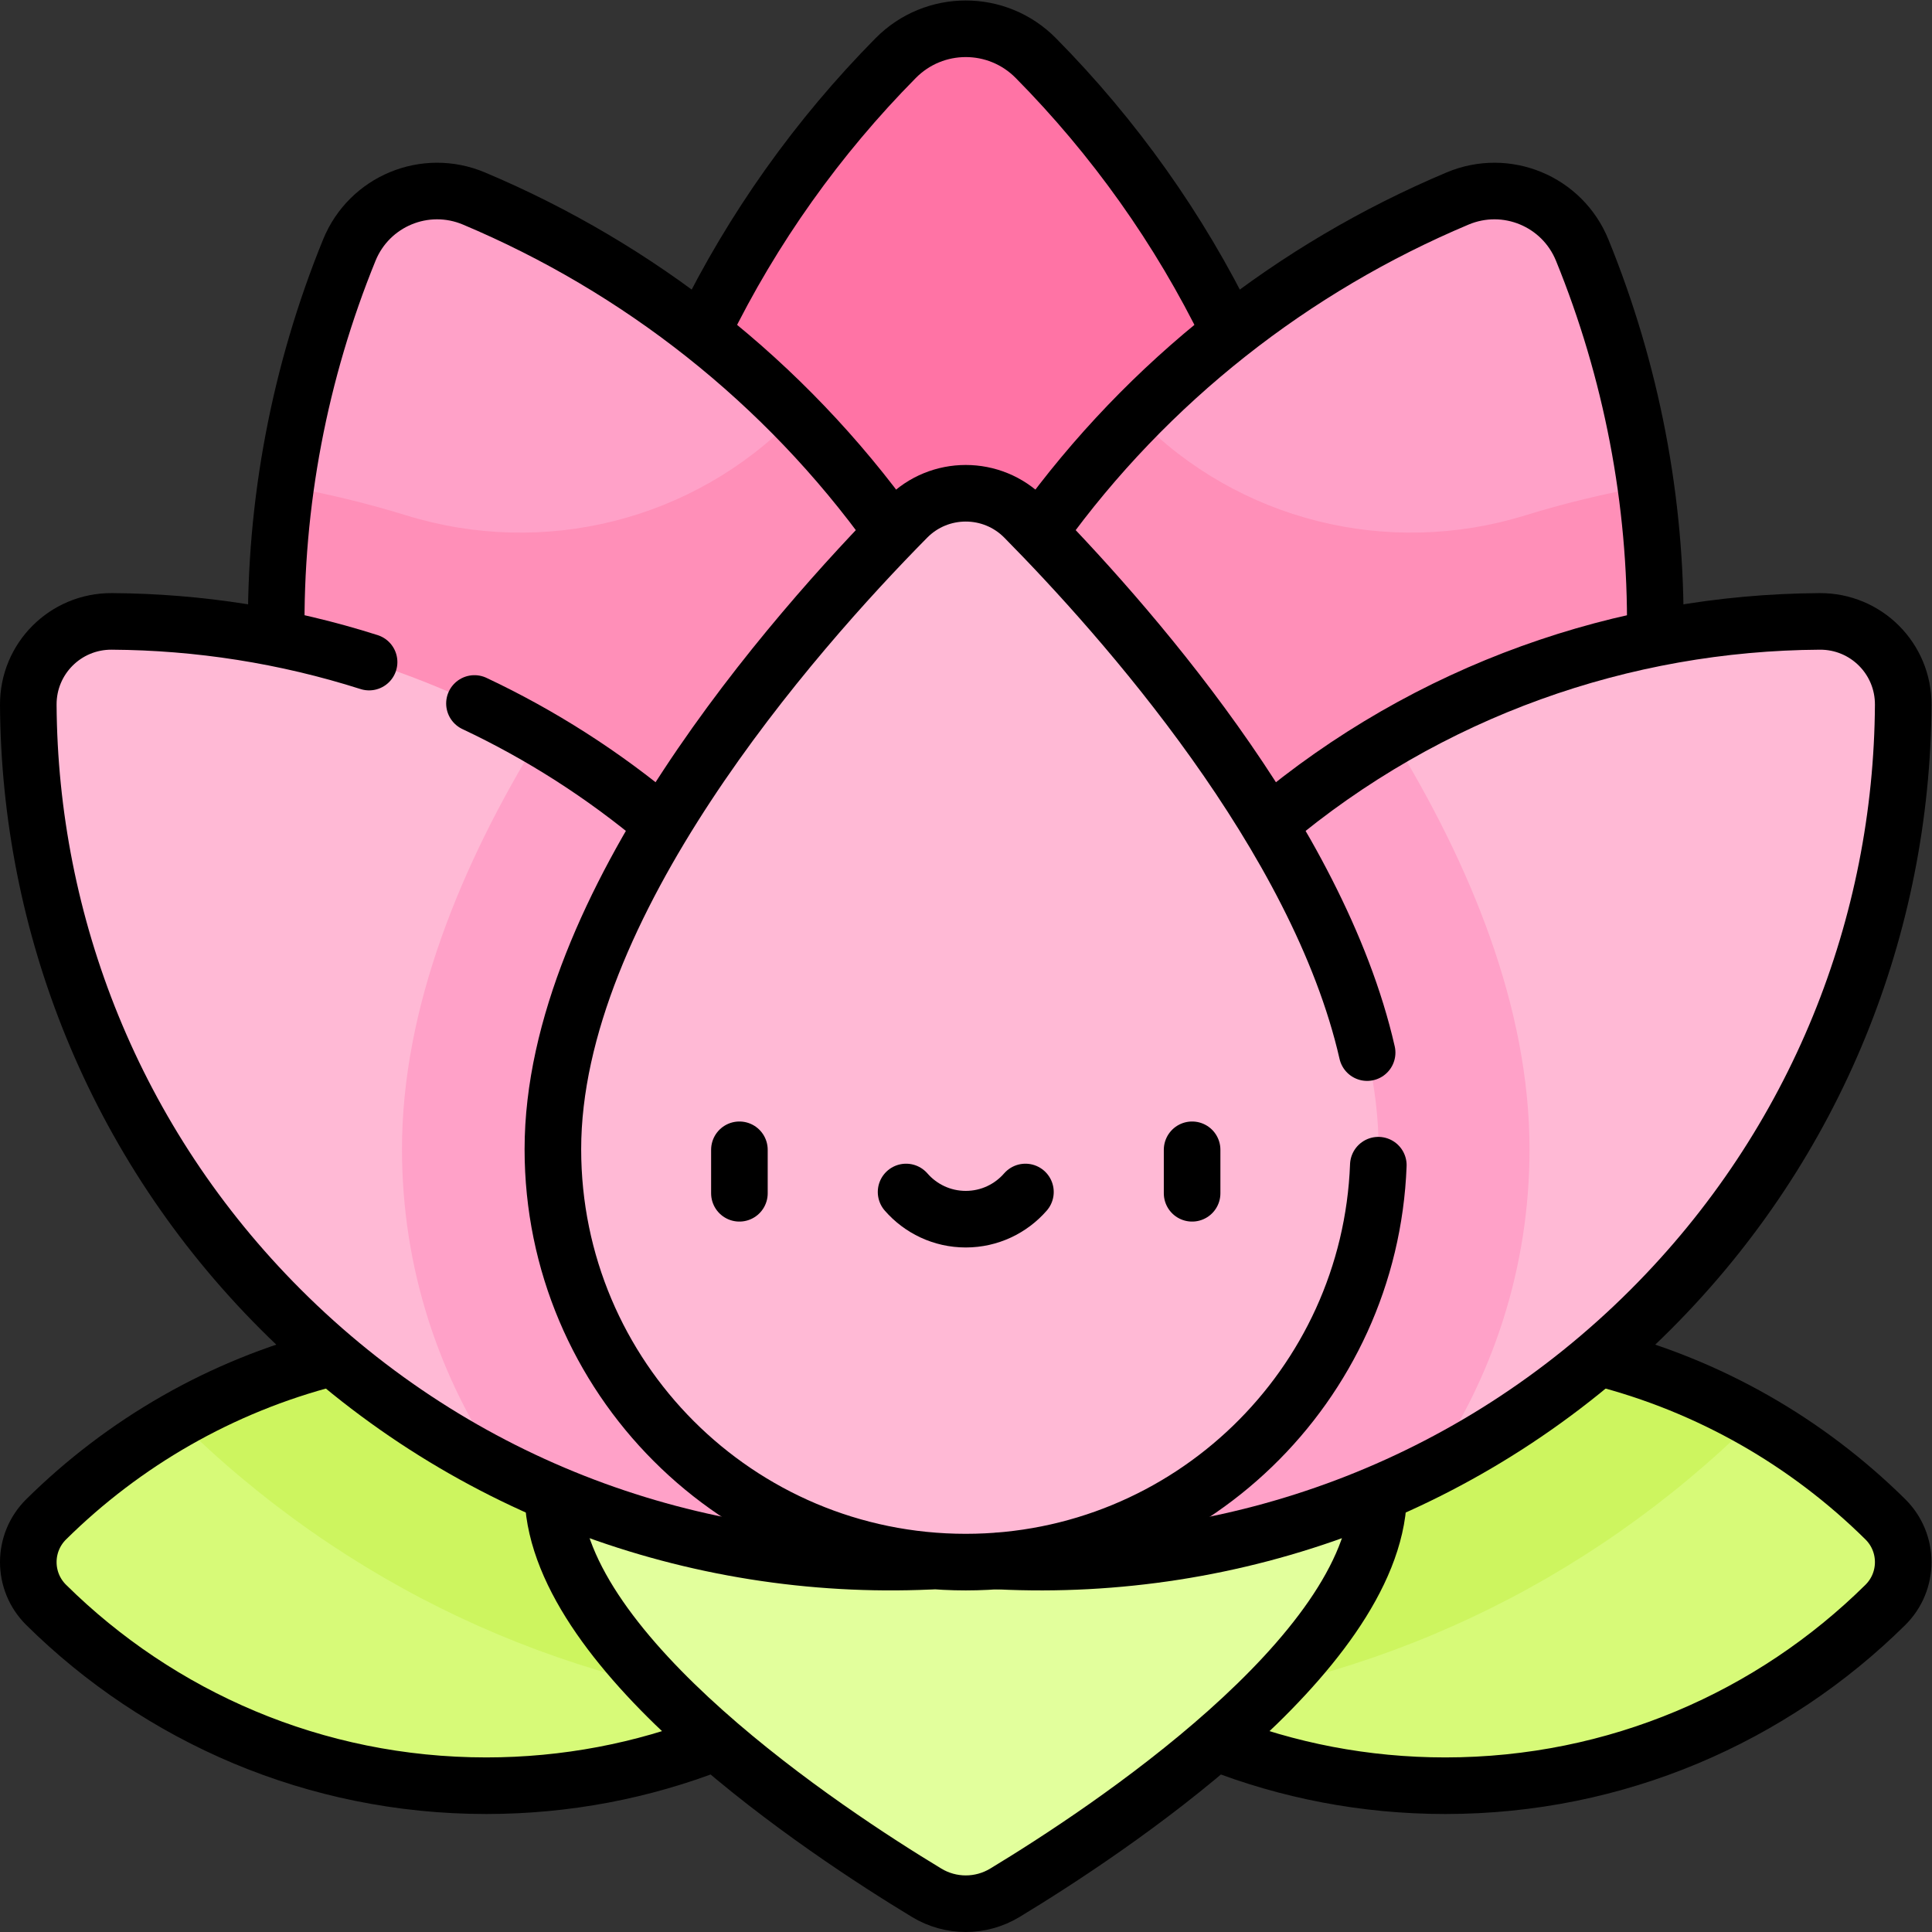
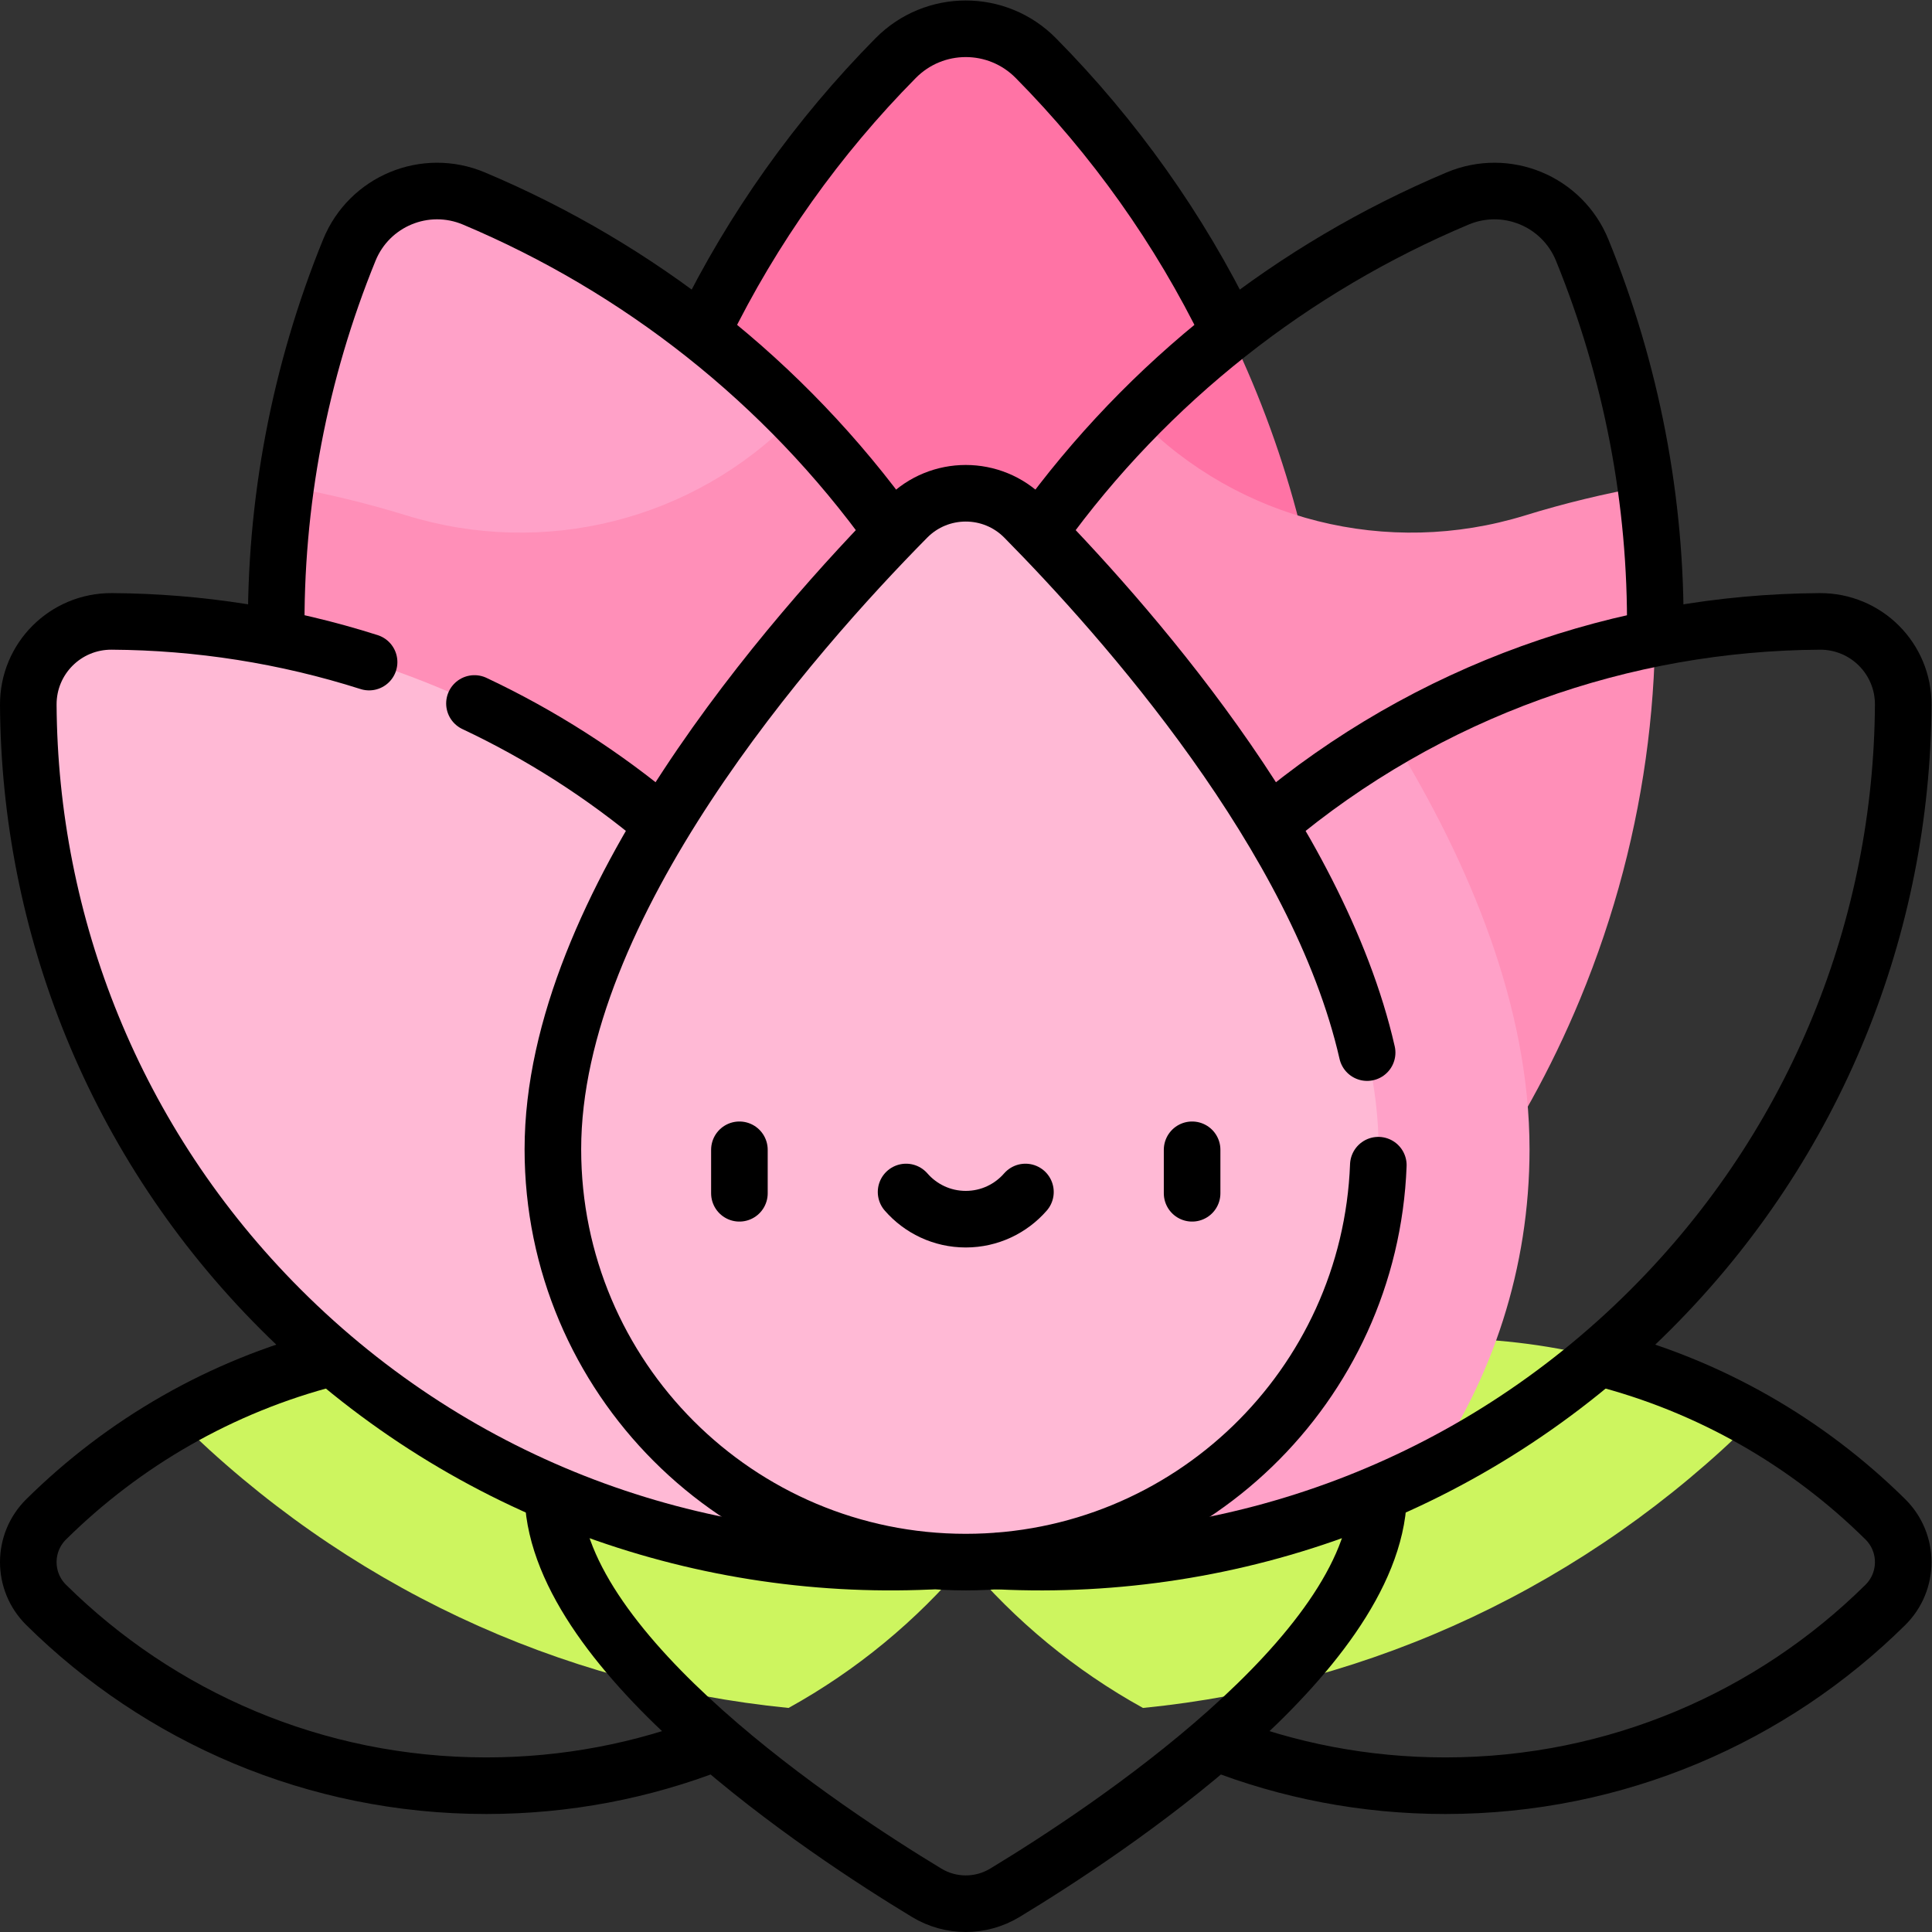
<svg xmlns="http://www.w3.org/2000/svg" version="1.1" id="svg1875" xml:space="preserve" width="682.667" height="682.667" viewBox="0 0 682.667 682.667">
  <rect x="0" y="0" width="682.667" height="682.667" fill="#333333" stroke="none" />
  <defs id="defs1879">
    <clipPath clipPathUnits="userSpaceOnUse" id="clipPath1889">
      <path d="M 0,512 H 512 V 0 H 0 Z" id="path1887" />
    </clipPath>
  </defs>
  <g id="g1881" transform="matrix(1.333,0,0,-1.333,0,682.667)">
    <g id="g1883">
      <g id="g1885" clip-path="url(#clipPath1889)">
        <g id="g1891" transform="translate(159.056,305.956)">
          <path d="m 0,0 c 0,-83.463 37.681,-158.114 96.944,-207.908 59.264,49.794 96.945,124.445 96.945,207.908 0,74.371 -29.918,141.746 -78.367,190.771 -10.242,10.364 -26.914,10.364 -37.156,0 C 29.918,141.746 0,74.371 0,0" style="fill:#ff73a5;fill-opacity:1;fill-rule:nonzero;stroke:none" id="path1893" />
        </g>
        <g id="g1895" transform="translate(128.888,38.777)">
-           <path d="M 0,0 C 51.029,0 96.67,23.037 127.113,59.271 96.67,95.504 51.029,118.542 0,118.542 c -45.47,0 -86.661,-18.292 -116.636,-47.913 -6.336,-6.262 -6.336,-16.455 0,-22.716 C -86.661,18.292 -45.47,0 0,0" style="fill:#d7fa78;fill-opacity:1;fill-rule:nonzero;stroke:none" id="path1897" />
-         </g>
+           </g>
        <g id="g1899" transform="translate(256.001,98.048)">
          <path d="m 0,0 c -30.443,36.233 -76.084,59.271 -127.113,59.271 -29.74,0 -57.647,-7.828 -81.784,-21.529 44.157,-43.737 100.826,-70.325 161.92,-76.399 C -29.026,-28.736 -13.103,-15.595 0,0" style="fill:#cdf55f;fill-opacity:1;fill-rule:nonzero;stroke:none" id="path1901" />
        </g>
        <g id="g1903" transform="translate(383.112,38.777)">
-           <path d="M 0,0 C -51.029,0 -96.67,23.037 -127.113,59.271 -96.67,95.504 -51.029,118.542 0,118.542 c 45.47,0 86.661,-18.292 116.636,-47.913 6.336,-6.262 6.336,-16.455 0,-22.716 C 86.661,18.292 45.47,0 0,0" style="fill:#d7fa78;fill-opacity:1;fill-rule:nonzero;stroke:none" id="path1905" />
-         </g>
+           </g>
        <g id="g1907" transform="translate(255.999,98.048)">
          <path d="m 0,0 c 13.103,-15.595 29.026,-28.737 46.979,-38.658 61.089,6.073 117.76,32.662 161.919,76.4 C 184.76,51.443 156.853,59.271 127.112,59.271 76.084,59.271 30.443,36.233 0,0" style="fill:#cdf55f;fill-opacity:1;fill-rule:nonzero;stroke:none" id="path1909" />
        </g>
        <g id="g1911" transform="translate(256,183.895)">
-           <path d="m 0,0 c -60.443,0 -109.443,-30.146 -109.443,-67.333 0,-42.194 71.779,-89.646 99.077,-106.167 6.378,-3.86 14.354,-3.86 20.733,0 27.297,16.521 99.076,63.973 99.076,106.167 C 109.443,-30.146 60.443,0 0,0" style="fill:#e2ff9c;fill-opacity:1;fill-rule:nonzero;stroke:none" id="path1913" />
-         </g>
+           </g>
        <g id="g1915" transform="translate(93.171,247.258)">
          <path d="m 0,0 c 30.75,-74.238 91.77,-126.755 162.829,-149.21 34.368,66.124 40.38,146.407 9.63,220.645 C 145.059,137.586 93.624,186.491 32.468,212.248 19.539,217.693 4.71,211.551 -0.581,198.559 -25.612,137.102 -27.401,66.151 0,0" style="fill:#ffa1c8;fill-opacity:1;fill-rule:nonzero;stroke:none" id="path1917" />
        </g>
        <g id="g1919" transform="translate(265.63,318.693)">
          <path d="m 0,0 c -13.224,31.924 -32.057,59.817 -54.866,83.045 -0.134,-0.136 -0.268,-0.272 -0.402,-0.409 -26.644,-27.208 -66.21,-37.058 -102.6,-25.835 -10.464,3.227 -21.15,5.815 -32.01,7.744 -6.244,-44.588 -1.058,-91.374 17.419,-135.98 30.75,-74.238 91.77,-126.755 162.829,-149.211 C 24.738,-154.521 30.75,-74.238 0,0" style="fill:#ff8fb8;fill-opacity:1;fill-rule:nonzero;stroke:none" id="path1921" />
        </g>
        <g id="g1923" transform="translate(418.829,247.258)">
-           <path d="m 0,0 c -30.75,-74.238 -91.77,-126.755 -162.829,-149.21 -34.368,66.124 -40.38,146.407 -9.63,220.645 27.4,66.151 78.835,115.056 139.991,140.813 12.929,5.445 27.758,-0.697 33.049,-13.689 C 25.612,137.102 27.401,66.151 0,0" style="fill:#ffa1c8;fill-opacity:1;fill-rule:nonzero;stroke:none" id="path1925" />
-         </g>
+           </g>
        <g id="g1927" transform="translate(301.236,401.739)">
          <path d="m 0,0 c -22.81,-23.228 -41.643,-51.121 -54.866,-83.045 -30.75,-74.239 -24.738,-154.521 9.63,-220.646 71.059,22.455 132.079,74.973 162.829,149.211 18.476,44.606 23.663,91.391 17.419,135.98 -10.861,-1.929 -21.546,-4.518 -32.01,-7.745 C 66.611,-37.468 27.046,-27.617 0.401,-0.409 Z" style="fill:#ff8fb8;fill-opacity:1;fill-rule:nonzero;stroke:none" id="path1929" />
        </g>
        <g id="g1931" transform="translate(74.443,164.995)">
          <path d="m 0,0 c 49.707,-49.707 116.606,-71.725 181.557,-66.084 5.64,64.949 -16.378,131.849 -66.085,181.556 -44.292,44.292 -102.236,66.599 -160.286,66.943 -12.273,0.073 -22.202,-9.856 -22.129,-22.128 C -66.599,102.236 -44.292,44.292 0,0" style="fill:#ffb9d5;fill-opacity:1;fill-rule:nonzero;stroke:none" id="path1933" />
        </g>
        <g id="g1935" transform="translate(322.085,280.467)">
-           <path d="m 0,0 c -49.707,-49.707 -71.726,-116.607 -66.085,-181.557 64.95,-5.64 131.85,16.378 181.557,66.085 44.292,44.292 66.598,102.236 66.943,160.286 0.072,12.273 -9.856,22.202 -22.129,22.129 C 102.235,66.599 44.292,44.292 0,0" style="fill:#ffb9d5;fill-opacity:1;fill-rule:nonzero;stroke:none" id="path1937" />
-         </g>
+           </g>
        <g id="g1939" transform="translate(256,98.91)">
          <path d="m 0,0 c 41.844,-3.633 84.489,4.231 122.832,23.565 16.768,24.151 26.611,53.453 26.611,85.016 0,37.617 -15.703,75.538 -36.357,109.15 C 96.291,207.984 80.465,195.937 66.085,181.557 16.378,131.85 -5.641,64.95 0,0" style="fill:#ffa1c8;fill-opacity:1;fill-rule:nonzero;stroke:none" id="path1941" />
        </g>
        <g id="g1943" transform="translate(256,98.91)">
-           <path d="m 0,0 c 5.641,64.95 -16.378,131.85 -66.085,181.557 -14.38,14.38 -30.206,26.427 -47.001,36.173 -20.653,-33.61 -36.357,-71.531 -36.357,-109.149 0,-31.563 9.844,-60.865 26.611,-85.016 C -84.488,4.231 -41.844,-3.633 0,0" style="fill:#ffa1c8;fill-opacity:1;fill-rule:nonzero;stroke:none" id="path1945" />
+           <path d="m 0,0 C -84.488,4.231 -41.844,-3.633 0,0" style="fill:#ffa1c8;fill-opacity:1;fill-rule:nonzero;stroke:none" id="path1945" />
        </g>
        <g id="g1947" transform="translate(256,98.048)">
          <path d="m 0,0 c 60.443,0 109.443,48.999 109.443,109.443 0,64.593 -63.668,136.766 -93.881,167.379 -8.56,8.673 -22.564,8.673 -31.124,0 C -45.775,246.209 -109.443,174.036 -109.443,109.443 -109.443,48.999 -60.443,0 0,0" style="fill:#ffb9d5;fill-opacity:1;fill-rule:nonzero;stroke:none" id="path1949" />
        </g>
        <g id="g1951" transform="translate(325.632,424.743)">
          <path d="m 0,0 c -13.045,26.753 -30.359,51.042 -51.054,71.984 -10.242,10.364 -26.914,10.364 -37.156,0 -20.625,-20.871 -37.892,-45.067 -50.922,-71.713" style="fill:none;stroke:#000000;stroke-width:15;stroke-linecap:round;stroke-linejoin:round;stroke-miterlimit:10;stroke-dasharray:none;stroke-opacity:1" id="path1953" />
        </g>
        <g id="g1955" transform="translate(87.416,152.093)">
          <path d="m 0,0 c -28.832,-7.42 -54.63,-22.395 -75.164,-42.687 -6.336,-6.262 -6.336,-16.455 0,-22.716 29.975,-29.621 71.166,-47.913 116.636,-47.913 21.182,0 41.437,3.97 60.061,11.205" style="fill:none;stroke:#000000;stroke-width:15;stroke-linecap:round;stroke-linejoin:round;stroke-miterlimit:10;stroke-dasharray:none;stroke-opacity:1" id="path1957" />
        </g>
        <g id="g1959" transform="translate(424.188,152.194)">
          <path d="m 0,0 c 28.992,-7.384 54.933,-22.404 75.561,-42.788 6.335,-6.262 6.335,-16.455 0,-22.717 -29.975,-29.621 -71.166,-47.912 -116.636,-47.912 -21.378,0 -41.811,4.042 -60.575,11.405" style="fill:none;stroke:#000000;stroke-width:15;stroke-linecap:round;stroke-linejoin:round;stroke-miterlimit:10;stroke-dasharray:none;stroke-opacity:1" id="path1961" />
        </g>
        <g id="g1963" transform="translate(146.586,115.084)">
          <path d="m 0,0 c 1.64,-41.819 72.068,-88.361 99.048,-104.689 6.378,-3.86 14.354,-3.86 20.733,0 27.007,16.345 97.553,62.966 99.052,104.819" style="fill:none;stroke:#000000;stroke-width:15;stroke-linecap:round;stroke-linejoin:round;stroke-miterlimit:10;stroke-dasharray:none;stroke-opacity:1" id="path1965" />
        </g>
        <g id="g1967" transform="translate(236.432,371.256)">
          <path d="m 0,0 c -28.532,39.757 -67.191,69.886 -110.793,88.25 -12.929,5.445 -27.758,-0.697 -33.049,-13.689 C -156.966,42.339 -163.7,7.508 -163.188,-27.874" style="fill:none;stroke:#000000;stroke-width:15;stroke-linecap:round;stroke-linejoin:round;stroke-miterlimit:10;stroke-dasharray:none;stroke-opacity:1" id="path1969" />
        </g>
        <g id="g1971" transform="translate(275.878,371.687)">
          <path d="m 0,0 c 28.502,39.544 67.04,69.522 110.483,87.819 12.929,5.446 27.758,-0.697 33.049,-13.689 13,-31.919 19.732,-66.398 19.36,-101.436" style="fill:none;stroke:#000000;stroke-width:15;stroke-linecap:round;stroke-linejoin:round;stroke-miterlimit:10;stroke-dasharray:none;stroke-opacity:1" id="path1973" />
        </g>
        <g id="g1975" transform="translate(97.837,336.625)">
          <path d="m 0,0 c -22.155,7.054 -45.173,10.649 -68.208,10.785 -12.272,0.073 -22.201,-9.856 -22.129,-22.128 0.345,-58.051 22.651,-115.994 66.943,-160.287 47.241,-47.24 110.01,-69.471 171.876,-66.72" style="fill:none;stroke:#000000;stroke-width:15;stroke-linecap:round;stroke-linejoin:round;stroke-miterlimit:10;stroke-dasharray:none;stroke-opacity:1" id="path1977" />
        </g>
        <g id="g1979" transform="translate(175.238,293.935)">
          <path d="M 0,0 C -15.349,12.911 -31.995,23.484 -49.471,31.719" style="fill:none;stroke:#000000;stroke-width:15;stroke-linecap:round;stroke-linejoin:round;stroke-miterlimit:10;stroke-dasharray:none;stroke-opacity:1" id="path1981" />
        </g>
        <g id="g1983" transform="translate(264.769,98.317)">
          <path d="m 0,0 c 62.161,-3.012 125.315,19.205 172.788,66.677 44.292,44.293 66.599,102.236 66.943,160.287 0.073,12.272 -9.856,22.201 -22.128,22.128 -51.887,-0.307 -103.688,-18.161 -145.732,-53.577" style="fill:none;stroke:#000000;stroke-width:15;stroke-linecap:round;stroke-linejoin:round;stroke-miterlimit:10;stroke-dasharray:none;stroke-opacity:1" id="path1985" />
        </g>
        <g id="g1987" transform="translate(362.394,233.106)">
          <path d="m 0,0 c -13.028,57.141 -64.569,115.154 -90.833,141.765 -8.56,8.672 -22.563,8.672 -31.123,0 -30.214,-30.614 -93.882,-102.786 -93.882,-167.38 0,-60.444 49,-109.443 109.443,-109.443 59.029,0 107.142,46.731 109.364,105.216" style="fill:none;stroke:#000000;stroke-width:15;stroke-linecap:round;stroke-linejoin:round;stroke-miterlimit:10;stroke-dasharray:none;stroke-opacity:1" id="path1989" />
        </g>
        <g id="g1991" transform="translate(196,207.345)">
          <path d="M 0,0 V -11.529" style="fill:none;stroke:#000000;stroke-width:15;stroke-linecap:round;stroke-linejoin:round;stroke-miterlimit:10;stroke-dasharray:none;stroke-opacity:1" id="path1993" />
        </g>
        <g id="g1995" transform="translate(316,207.345)">
          <path d="M 0,0 V -11.529" style="fill:none;stroke:#000000;stroke-width:15;stroke-linecap:round;stroke-linejoin:round;stroke-miterlimit:10;stroke-dasharray:none;stroke-opacity:1" id="path1997" />
        </g>
        <g id="g1999" transform="translate(240.182,196.159)">
          <path d="m 0,0 c 3.846,-4.414 9.504,-7.207 15.818,-7.207 6.315,0 11.973,2.793 15.819,7.207" style="fill:none;stroke:#000000;stroke-width:15;stroke-linecap:round;stroke-linejoin:round;stroke-miterlimit:10;stroke-dasharray:none;stroke-opacity:1" id="path2001" />
        </g>
      </g>
    </g>
  </g>
</svg>